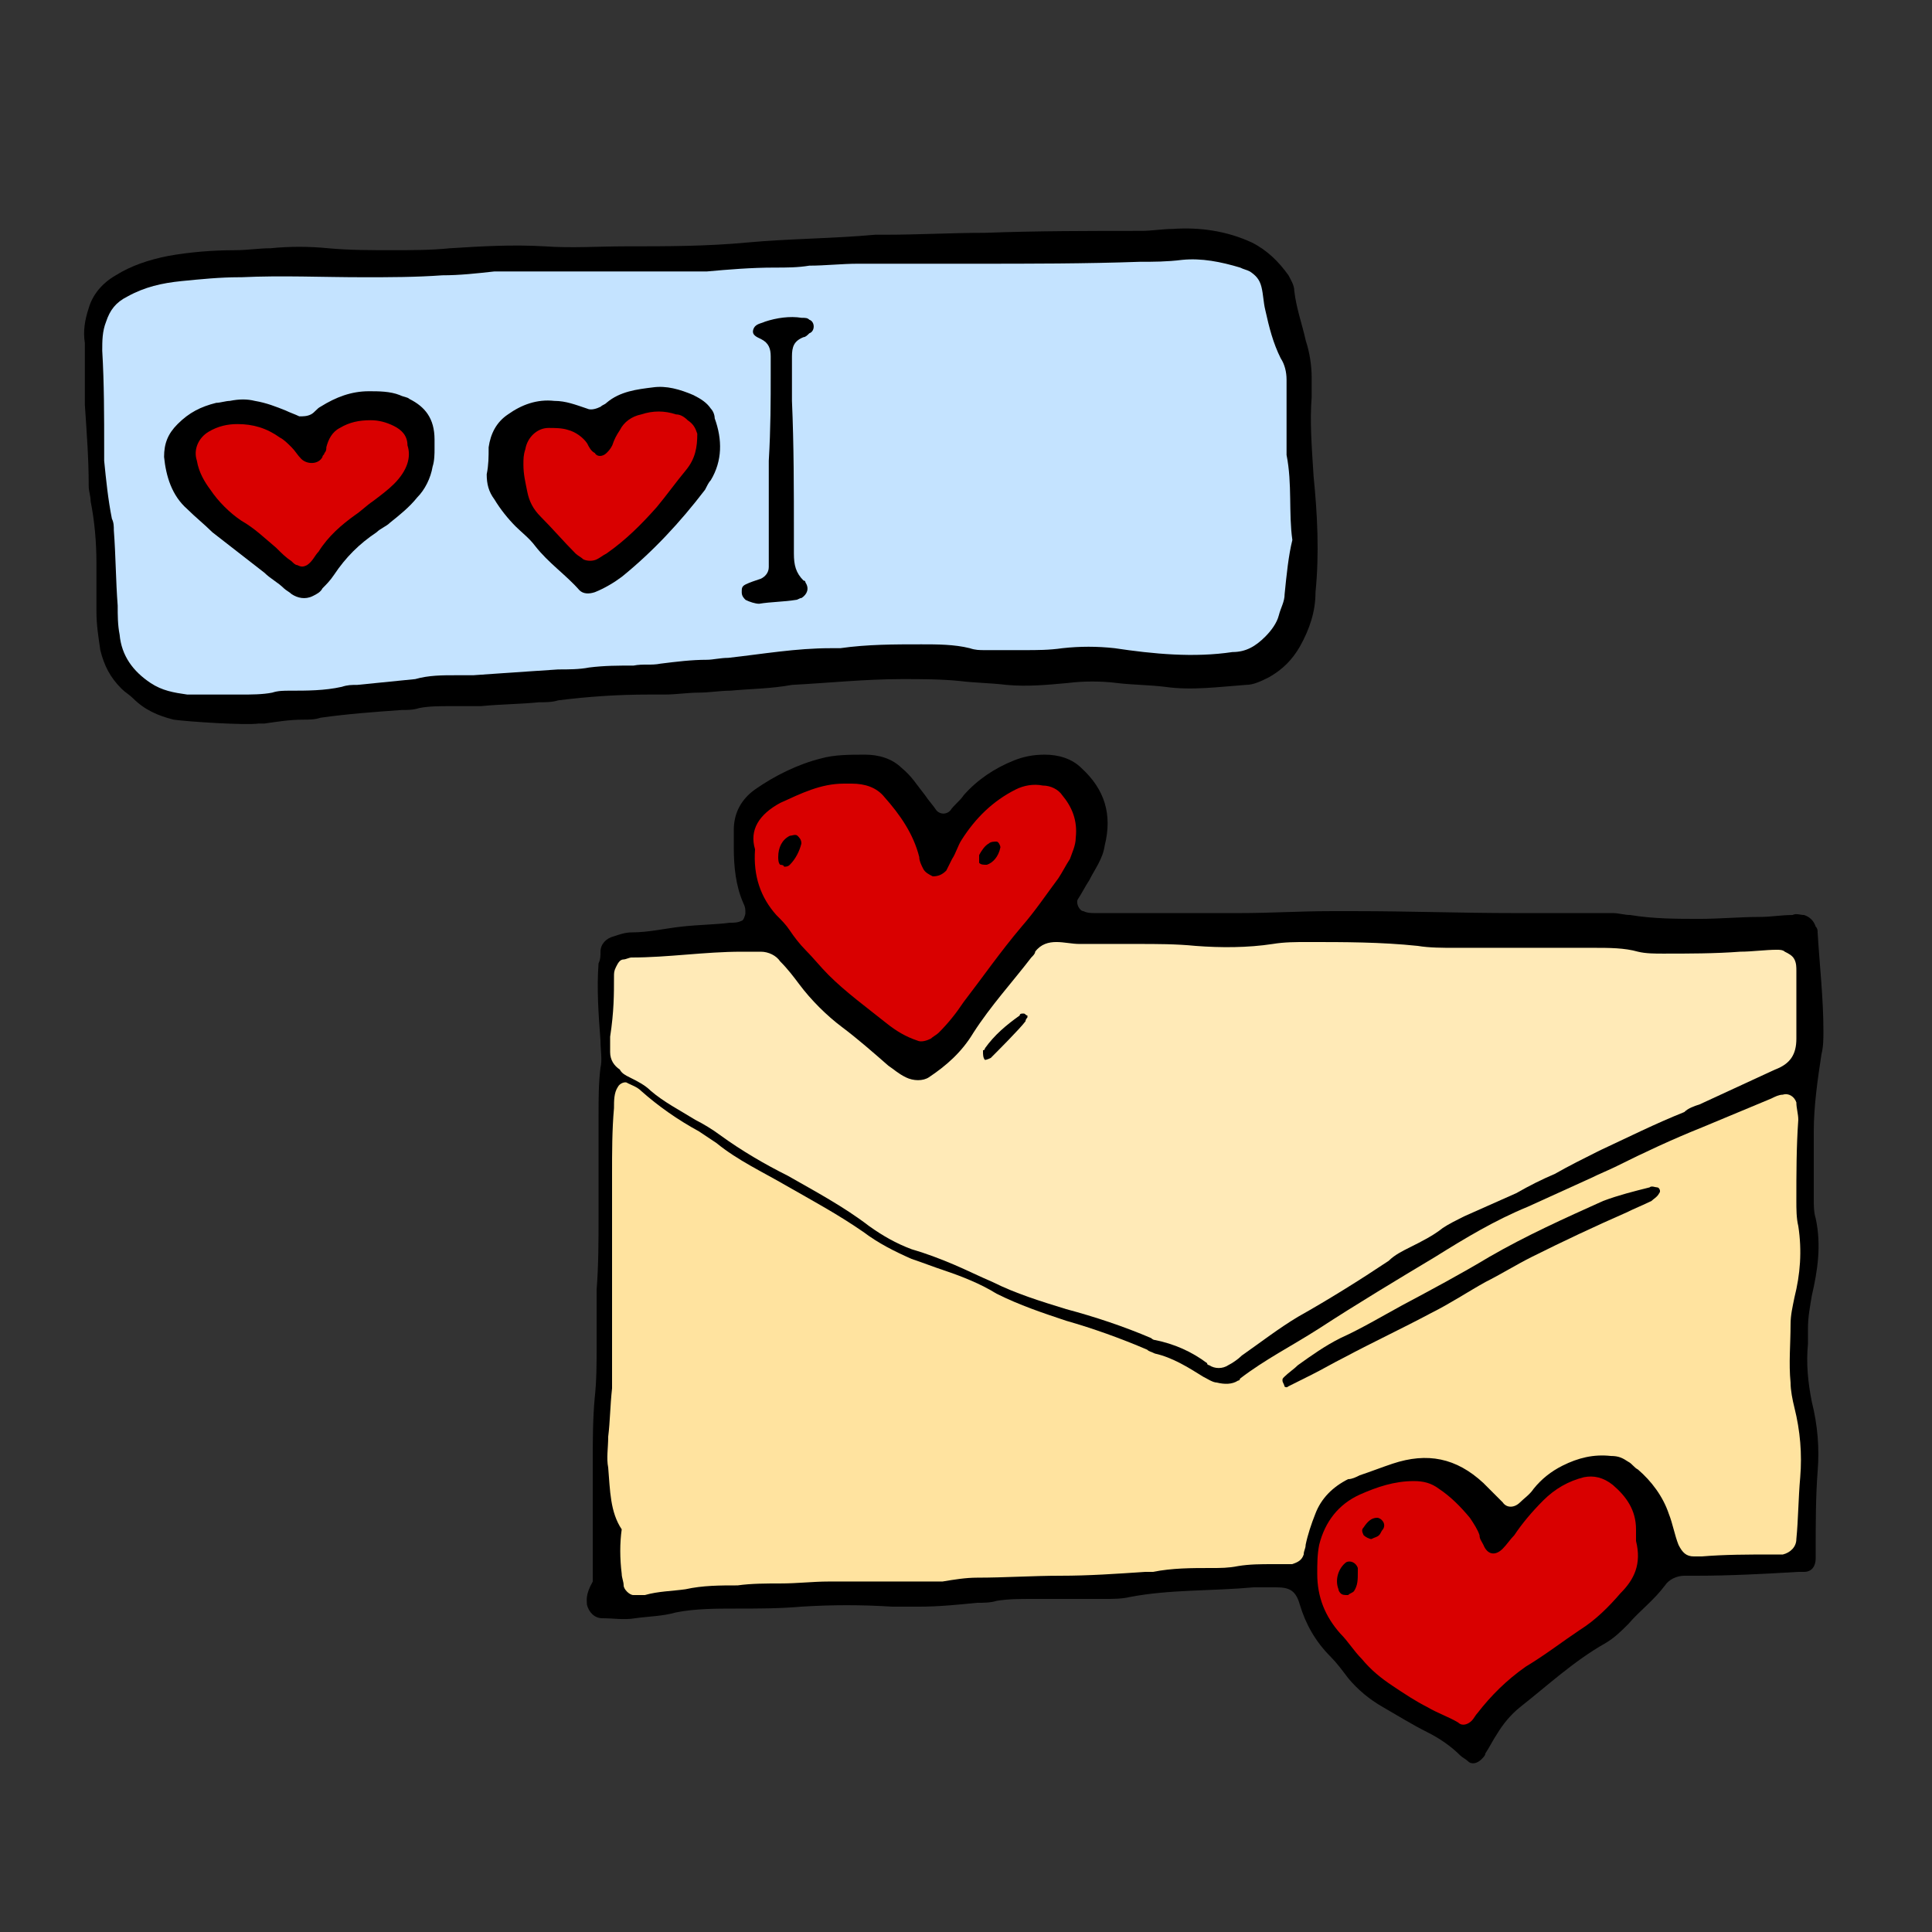
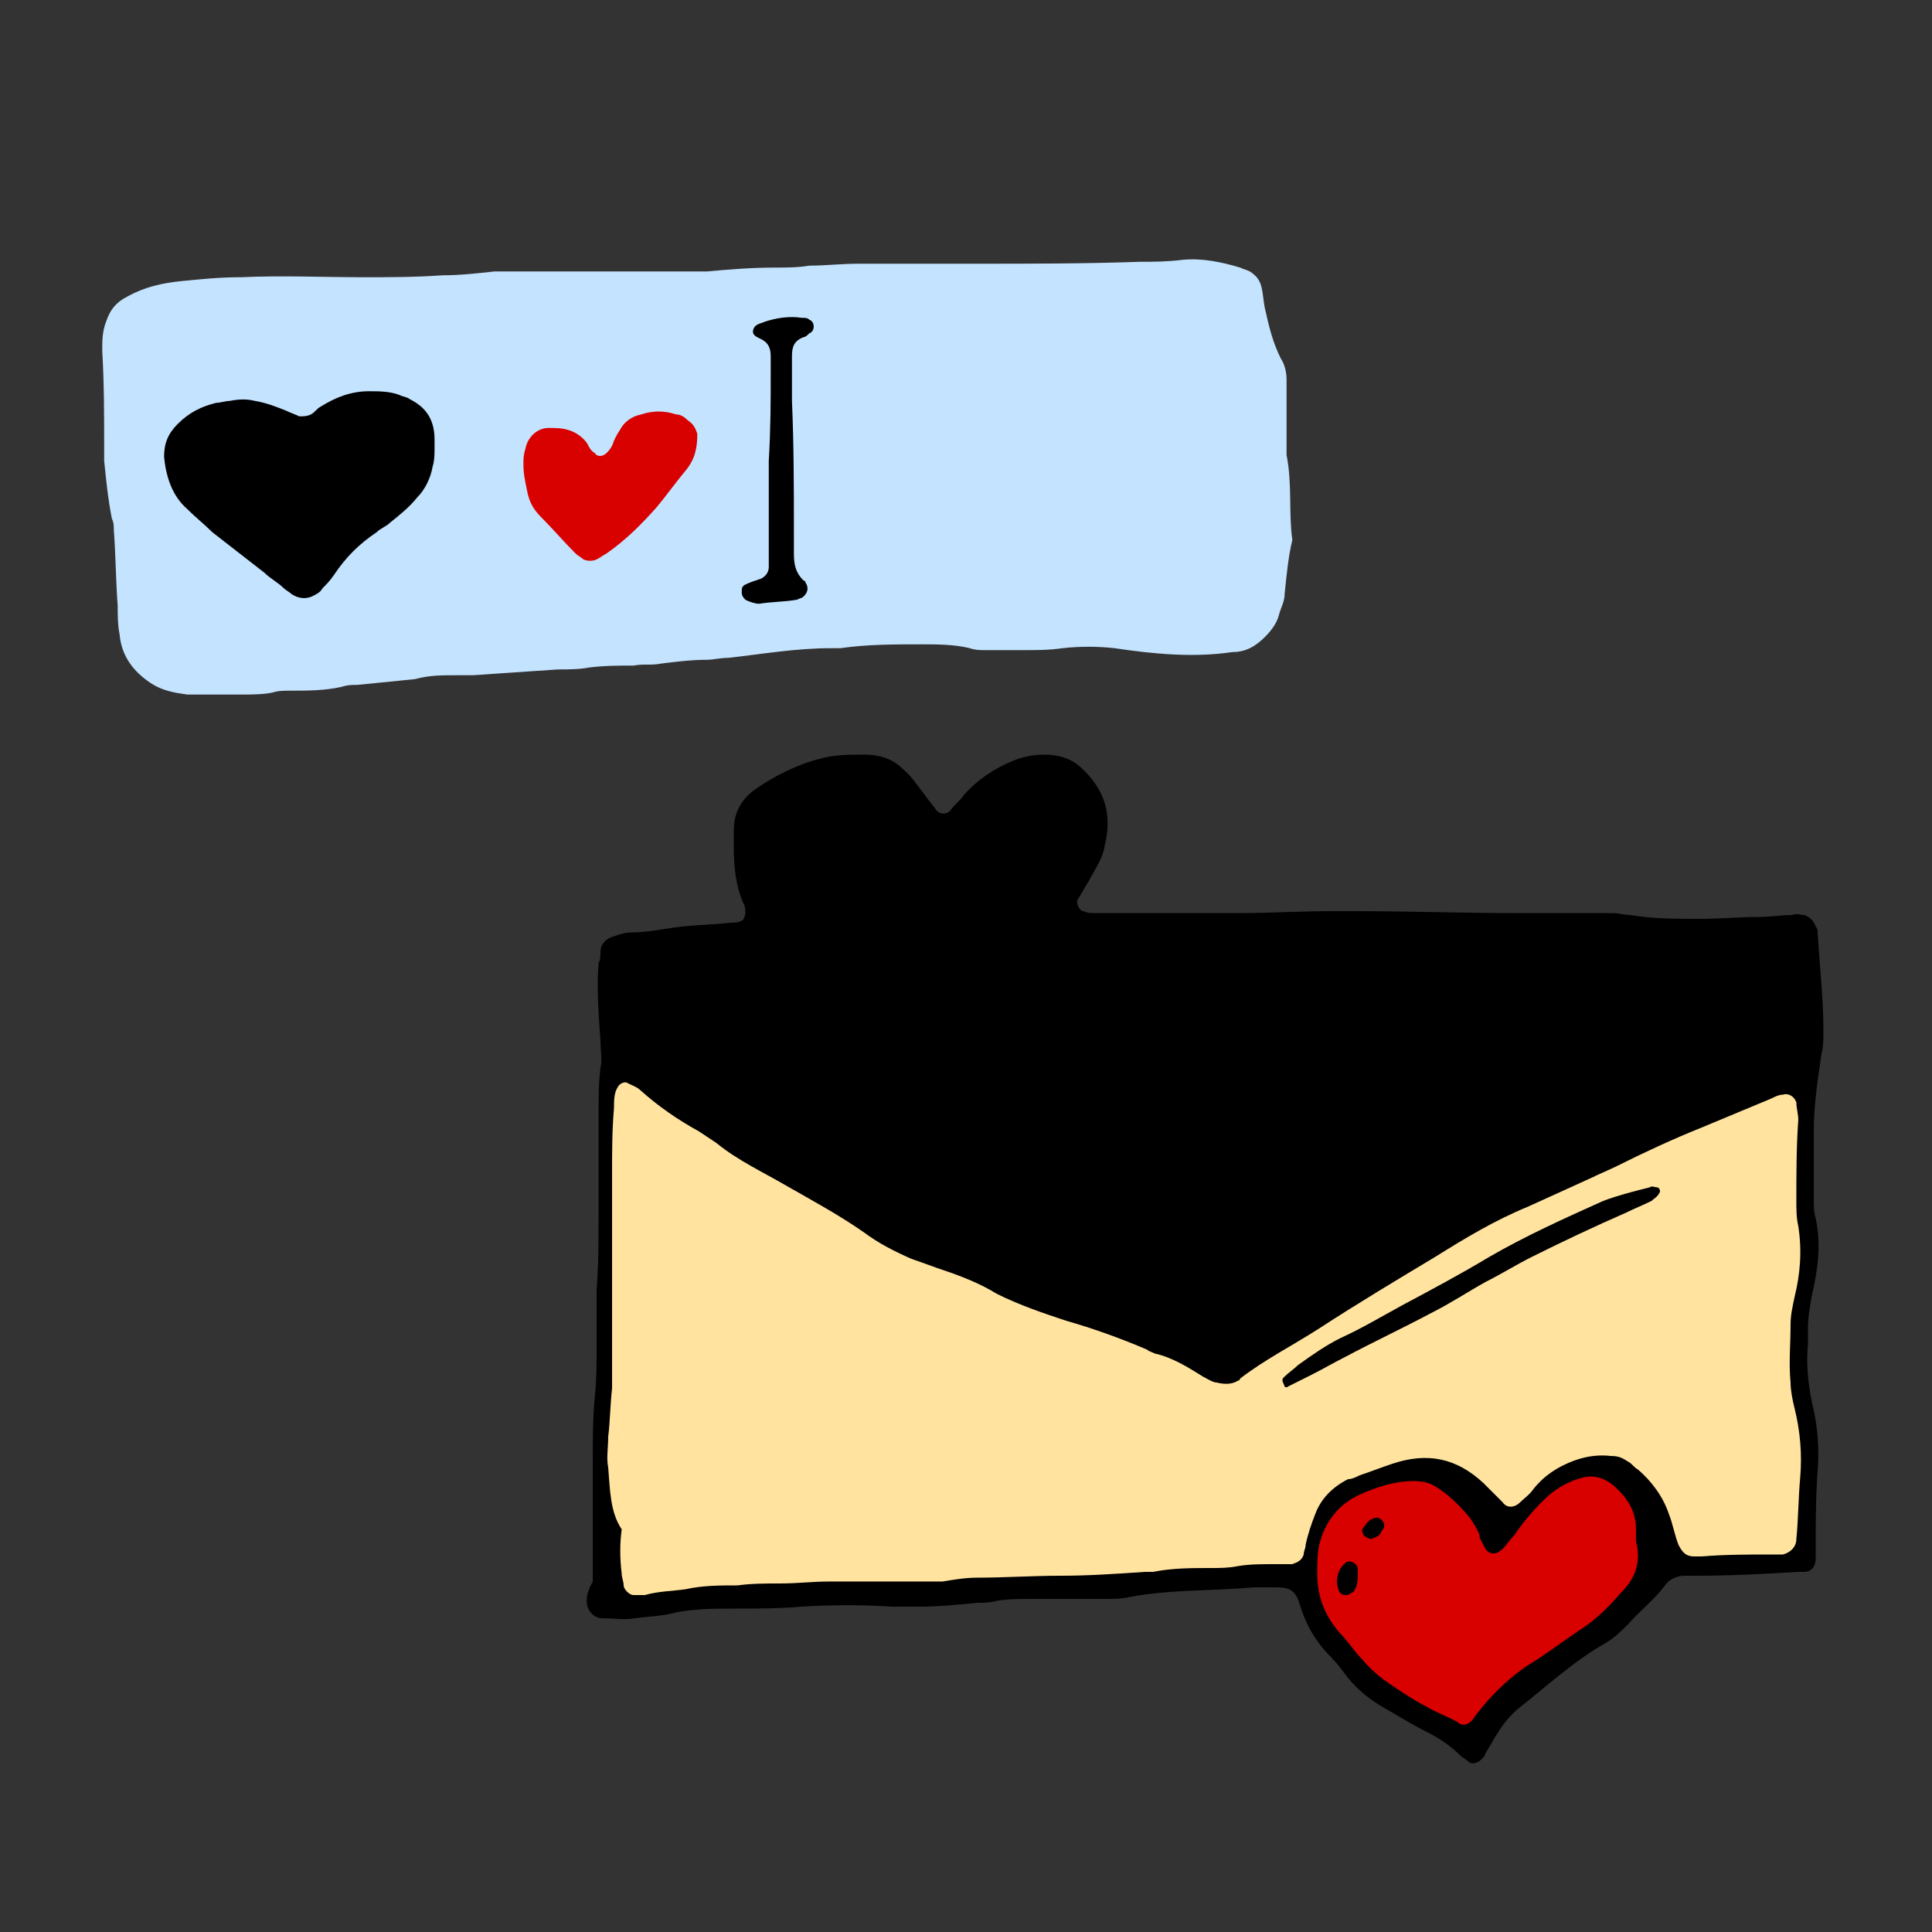
<svg xmlns="http://www.w3.org/2000/svg" width="100%" height="100%" viewBox="0 0 1200 1200" version="1.1" xml:space="preserve" style="fill-rule:evenodd;clip-rule:evenodd;stroke-linejoin:round;stroke-miterlimit:2;">
  <rect x="0" y="0" width="1200" height="1200" fill="#333333" stroke="none" />
  <g transform="matrix(1,0,0,1,-164.498,-275.397)">
    <g transform="matrix(1,0,0,1,164.498,275.397)">
-       <path d="M814.702,246.603L814.702,234.603C814.702,227.404 813.503,219.001 811.1,211.802C808.702,201.001 805.1,191.404 803.901,180.603C803.901,177.001 801.503,173.404 800.3,171.001C794.3,162.603 787.101,155.399 777.499,150.603C761.897,143.404 745.101,141.002 728.3,142.205C722.3,142.205 715.101,143.404 709.101,143.404C676.703,143.404 644.3,143.404 611.902,144.603C591.504,144.603 569.902,145.802 549.504,145.802L543.504,145.802C517.106,148.201 490.703,148.201 464.305,150.603C439.106,153.002 413.907,153.002 388.703,153.002C371.902,153.002 355.101,154.201 338.305,153.002C317.907,151.802 298.703,153.002 279.504,154.201C267.504,155.4 255.504,155.4 243.504,155.4C230.305,155.4 217.106,155.4 203.902,154.201C191.902,153.002 179.902,153.002 167.902,154.201C160.702,154.201 153.504,155.4 146.3,155.4C131.902,155.4 117.499,156.599 104.3,159.002C92.3,161.4 81.499,165.002 71.902,171.002C63.503,175.802 57.504,183.002 55.101,191.4C52.702,198.599 51.499,205.798 52.702,213.002L52.702,251.4C53.901,269.4 55.101,285.002 55.101,301.798C55.101,305.399 56.3,307.798 56.3,311.399C58.698,323.399 59.901,336.598 59.901,349.797L59.901,379.797C59.901,388.196 61.101,395.399 62.3,403.797C64.698,413.399 68.3,420.598 75.499,427.797C77.897,430.196 80.3,431.399 82.698,433.797C89.897,440.996 98.3,444.598 107.897,446.996C116.295,448.195 152.295,450.598 160.698,449.395L164.3,449.395C172.698,448.195 179.902,446.996 188.3,446.996C191.901,446.996 195.499,446.996 199.101,445.797C215.902,443.399 232.703,442.195 249.499,440.996C253.1,440.996 256.698,440.996 260.3,439.797C266.3,438.598 273.499,438.598 279.499,438.598L298.698,438.598C310.698,437.399 322.698,437.399 334.698,436.199C338.299,436.199 343.096,436.199 346.698,435C365.897,432.602 383.897,431.399 403.096,431.399L412.697,431.399C419.896,431.399 427.095,430.199 434.299,430.199C440.299,430.199 447.498,429 453.498,429C466.697,427.801 478.697,427.801 491.896,425.399C514.697,424.199 537.498,421.797 560.294,421.797C572.294,421.797 584.294,421.797 596.294,422.996C605.896,424.195 615.493,424.195 625.095,425.395C638.294,426.594 650.294,425.395 663.493,424.195C673.095,422.996 683.891,422.996 693.493,424.195C703.095,425.395 713.891,425.395 723.493,426.594C740.294,428.992 757.095,426.594 773.891,425.395C778.692,425.395 783.493,422.996 788.289,420.594C796.688,415.793 802.687,409.793 807.488,401.395C813.488,390.594 817.09,379.793 817.09,367.793C819.488,343.793 818.289,319.793 815.891,295.793C814.699,276.602 813.5,262.203 814.699,246.602L814.702,246.603Z" style="fill-rule:nonzero;" />
-     </g>
+       </g>
    <g transform="matrix(1,0,0,1,164.498,275.397)">
      <path d="M797.901,369.003C797.901,373.804 795.503,377.401 794.299,382.202C793.1,387.003 789.499,391.803 785.901,395.401C779.901,401.401 773.901,405.002 765.503,405.002C741.503,408.604 716.304,406.202 692.304,402.604C681.503,401.405 670.702,401.405 659.906,402.604C651.508,403.803 644.304,403.803 635.906,403.803L611.906,403.803C608.304,403.803 605.906,403.803 602.304,402.604C592.703,400.206 581.906,400.206 572.304,400.206C555.503,400.206 538.702,400.206 521.906,402.604L515.906,402.604C494.304,402.604 473.906,406.206 452.304,408.604C447.504,408.604 442.703,409.803 439.105,409.803C429.504,409.803 419.906,411.002 410.304,412.202C404.304,413.401 399.503,412.202 393.503,413.401C383.902,413.401 375.503,413.401 365.901,414.6C359.901,415.799 352.702,415.799 346.702,415.799C328.702,416.998 310.702,418.198 293.901,419.401L283.1,419.401C274.702,419.401 266.299,419.401 257.901,421.799C245.901,422.998 233.901,424.198 221.901,425.401C218.3,425.401 215.901,425.401 212.3,426.6C201.499,428.998 190.698,428.998 179.902,428.998C176.3,428.998 172.703,428.998 169.101,430.198C163.101,431.397 155.902,431.397 149.902,431.397L116.3,431.397C107.902,430.198 100.698,428.998 93.499,424.198C82.698,416.998 75.499,407.397 74.3,394.198C73.101,388.198 73.101,382.198 73.101,376.198C71.902,360.596 71.902,344.999 70.703,329.397C70.703,326.998 70.703,324.596 69.503,322.197C67.105,310.197 65.902,298.197 64.703,286.197L64.703,278.998C64.703,258.6 64.703,238.197 63.503,217.799C63.503,211.799 63.503,205.799 65.902,199.799C68.3,192.6 71.902,187.799 79.101,184.197C89.902,178.197 100.703,175.799 112.703,174.596C124.703,173.396 136.703,172.197 148.703,172.197L149.902,172.197C175.101,170.998 200.3,172.197 225.504,172.197C242.305,172.197 257.902,172.197 274.703,170.998C285.504,170.998 296.305,169.799 307.101,168.6L439.101,168.6C452.3,167.4 466.703,166.201 481.101,166.201C488.3,166.201 495.499,166.201 502.703,165.002C512.305,165.002 523.101,163.803 532.703,163.803L605.907,163.803C639.509,163.803 674.305,163.803 707.907,162.604C716.305,162.604 724.708,162.604 734.305,161.404C746.305,160.205 758.305,162.604 770.305,166.205C772.703,167.404 773.907,167.404 776.305,168.604C779.907,171.002 782.305,173.404 783.504,178.205C784.703,183.006 784.703,187.807 785.903,192.603C788.301,203.404 790.703,213.001 795.504,222.603C797.903,226.205 799.106,231.002 799.106,235.802L799.106,282.608C802.707,300.608 800.305,318.608 802.707,335.409C800.305,345.003 799.106,357.003 797.903,369.003L797.901,369.003Z" style="fill:rgb(196,227,255);fill-rule:nonzero;" />
    </g>
    <g transform="matrix(1,0,0,1,164.498,275.397)">
      <path d="M254.302,247.803C253.103,246.604 250.7,246.604 248.302,245.404C242.302,243.006 235.103,243.006 229.103,243.006C218.302,243.006 208.705,246.608 199.103,252.608C196.705,253.807 195.501,256.209 193.103,257.408C190.705,258.608 188.302,258.608 185.904,258.608C183.505,257.408 179.904,256.209 177.505,255.006C171.505,252.608 165.505,250.205 158.306,249.006C153.506,247.807 148.705,247.807 142.704,249.006C140.306,249.006 136.704,250.205 134.306,250.205C124.704,252.604 117.505,256.205 110.306,263.404C104.306,269.404 101.908,275.404 101.908,283.802C103.107,295.802 106.708,307.802 116.306,316.2C121.106,321.001 127.107,325.802 131.908,330.598C142.709,338.997 153.51,347.399 164.306,355.797C167.907,359.399 172.704,361.797 176.306,365.399C177.505,366.598 179.907,367.797 181.106,369C184.708,371.399 189.505,372.602 194.305,370.2C196.704,369 199.106,367.801 200.305,365.399C202.704,363 205.106,360.598 207.505,357C214.704,346.199 223.107,337.801 233.903,330.602C236.301,328.204 239.903,327.001 242.301,324.602C248.301,319.802 254.301,315.001 259.102,309C263.903,304.2 267.5,297 268.704,289.801C269.903,286.2 269.903,281.403 269.903,279L269.903,273C269.899,259.801 263.899,252.602 254.301,247.801L254.302,247.803Z" style="fill-rule:nonzero;" />
    </g>
    <g transform="matrix(1,0,0,1,164.498,275.397)">
-       <path d="M244.7,300.604C241.099,304.205 236.302,307.803 231.501,311.405C227.9,313.803 224.302,317.405 220.7,319.803C212.302,325.803 203.899,333.002 197.899,342.604C195.501,345.003 194.298,348.604 190.7,351.003C188.302,352.202 187.099,352.202 184.7,351.003C183.501,351.003 182.302,349.803 181.099,348.604C177.497,346.206 175.099,343.803 171.497,340.206C164.298,334.206 158.298,328.206 149.895,323.405C142.696,318.604 135.497,311.405 130.696,304.206C127.094,299.405 123.497,293.405 122.298,286.206C119.899,279.007 123.497,271.808 129.497,268.206C135.497,264.604 141.497,263.405 147.497,263.405C157.098,263.405 165.497,265.803 173.895,271.803C176.293,273.003 178.696,275.405 181.094,277.803C183.492,280.202 184.696,282.604 187.094,285.003C190.696,288.604 197.895,288.604 200.293,283.803C200.293,282.604 201.492,282.604 201.492,281.405C202.691,280.206 202.691,279.007 202.691,277.803C203.891,273.003 206.293,268.202 211.09,265.803C217.09,262.202 223.09,261.003 230.289,261.003C235.09,261.003 239.89,262.202 244.687,264.604C249.488,267.003 253.085,270.604 253.085,276.604C255.499,283.803 253.101,292.206 244.698,300.604L244.7,300.604Z" style="fill:rgb(217,0,0);fill-rule:nonzero;" />
-     </g>
+       </g>
    <g transform="matrix(1,0,0,1,164.498,275.397)">
-       <path d="M441.502,253.803C439.104,250.201 435.502,247.803 430.701,245.404C422.303,241.803 413.9,239.404 405.502,240.604C395.9,241.803 385.104,243.002 376.701,250.205C375.502,251.404 374.303,251.404 373.099,252.604C370.701,253.803 367.099,255.002 364.701,253.803C357.502,251.404 351.502,249.002 344.303,249.002C333.502,247.803 323.905,251.4 315.502,257.4C308.303,262.201 304.701,269.4 303.502,277.798C303.502,283.798 303.502,288.599 302.303,294.599C302.303,300.599 303.502,305.4 307.104,310.201C310.705,316.201 315.502,322.201 320.303,327.002C323.904,330.604 328.701,334.202 332.303,339.002C340.701,349.803 351.502,357.002 359.905,366.604C362.303,369.003 365.905,369.003 369.506,367.804C375.506,365.405 381.506,361.804 386.307,358.202C405.506,342.6 422.307,324.6 437.909,304.202C439.108,301.804 440.308,299.401 441.511,298.202C448.71,286.202 448.71,273.003 443.909,259.804C443.901,257.406 442.702,255.003 441.503,253.804L441.502,253.803Z" style="fill-rule:nonzero;" />
-     </g>
+       </g>
    <g transform="matrix(1,0,0,1,164.498,275.397)">
      <path d="M425.9,292.205C419.9,299.404 413.9,307.807 407.9,315.006C398.298,325.807 388.701,335.404 376.701,343.807C374.303,345.006 373.099,346.205 370.701,347.408C368.303,348.608 364.701,348.608 362.303,347.408C361.103,346.209 358.701,345.01 357.502,343.807C350.303,336.608 343.104,328.205 335.9,321.006C331.099,316.205 328.701,311.404 327.501,305.404C326.302,299.403 325.103,294.603 325.103,288.603C325.103,285.001 325.103,282.603 326.302,279.001C327.501,271.802 333.501,265.802 340.7,265.802C344.302,265.802 349.099,265.802 352.7,267.001C357.501,268.201 362.302,271.802 364.7,275.4C365.899,277.798 367.099,280.201 369.501,281.4C370.7,283.798 374.302,283.798 376.7,281.4C377.899,280.201 379.099,279.001 380.302,276.599C381.501,272.997 382.7,270.599 385.103,266.997C387.501,262.197 392.302,258.599 398.302,257.396C405.501,254.997 412.7,254.997 419.904,257.396C422.302,257.396 424.704,258.595 427.103,260.997C430.704,263.396 431.904,265.798 433.103,269.396C433.103,277.802 431.9,285.001 425.9,292.205L425.9,292.205Z" style="fill:rgb(217,0,0);fill-rule:nonzero;" />
    </g>
    <g transform="matrix(1,0,0,1,0,-30)">
      <path d="M667.2,504C666.001,502.801 664.802,502.801 662.399,502.801C655.2,501.602 646.797,502.801 639.598,505.199C637.2,506.398 633.598,506.398 632.399,510C631.2,513.602 634.797,514.801 637.2,516C642.001,518.398 643.2,522 643.2,526.801L643.2,537.602C643.2,554.403 643.2,571.204 642.001,591.602L642.001,657.602C642.001,661.204 639.602,663.602 637.2,664.801C633.598,666 630.001,667.2 627.598,668.403C625.2,669.602 625.2,670.801 625.2,673.204C625.2,675.602 626.399,676.805 627.598,678.004C629.997,679.204 633.598,680.403 635.997,680.403C643.196,679.204 651.599,679.204 658.798,678.004C659.997,678.004 661.196,676.805 662.399,676.805C666.001,674.407 667.2,670.805 664.798,667.204C664.798,667.204 664.798,666.004 663.598,666.004C658.798,661.204 657.598,656.403 657.598,649.203L657.598,637.203C657.598,609.601 657.598,582.004 656.399,554.402L656.399,526.8C656.399,520.8 657.598,517.199 663.598,514.8C664.798,514.8 665.997,513.601 667.2,512.402C670.802,511.199 670.802,505.199 667.2,504L667.2,504Z" style="fill-rule:nonzero;" />
    </g>
  </g>
  <g transform="matrix(1,0,0,1,142.563,215.522)">
    <g transform="matrix(1,0,0,1,-142.563,-215.522)">
      <path d="M364.563,996.722C365.762,1001.52 369.364,1005.12 374.165,1005.12C381.364,1005.12 387.364,1006.32 394.563,1005.12C402.961,1003.92 411.364,1003.92 419.762,1001.52C431.762,999.12 444.961,999.12 456.961,999.12C470.16,999.12 484.563,999.12 497.762,997.921C516.961,996.722 534.961,996.722 554.16,997.921L570.961,997.921C582.961,997.921 594.961,996.722 606.961,995.523C610.562,995.523 615.359,995.523 618.961,994.324C626.16,993.124 633.359,993.124 640.563,993.124L686.165,993.124C690.966,993.124 696.966,993.124 701.767,991.925C726.966,987.124 752.165,988.324 778.568,985.925L792.966,985.925C801.364,985.925 804.966,988.324 807.364,996.726C810.965,1008.73 816.965,1019.53 826.563,1029.12C830.164,1032.73 833.762,1037.52 837.364,1042.32C843.364,1049.52 850.563,1055.52 858.966,1060.32C867.364,1065.12 876.966,1071.12 886.568,1075.92C893.767,1079.53 900.966,1084.32 906.966,1090.32C908.165,1091.52 910.567,1092.72 911.767,1093.92C914.165,1096.32 917.767,1095.12 920.165,1092.73C921.364,1091.53 922.563,1090.33 922.563,1089.12C924.962,1085.52 927.364,1080.73 929.763,1077.12C933.364,1071.12 938.161,1065.12 944.161,1060.32C960.962,1047.12 977.763,1031.52 996.962,1020.72C1002.96,1017.12 1006.56,1013.52 1011.36,1008.72C1018.56,1000.32 1026.96,994.323 1034.16,984.721C1036.56,981.119 1041.36,978.721 1046.16,978.721L1053.36,978.721C1074.96,978.721 1096.56,977.522 1116.96,976.323L1120.56,976.323C1125.36,976.323 1127.76,972.721 1127.76,967.924L1127.76,961.924C1127.76,946.322 1127.76,929.526 1128.96,913.924C1130.16,899.526 1128.96,885.123 1125.36,870.725C1122.96,858.725 1121.76,846.725 1122.96,834.725L1122.96,825.124C1122.96,817.924 1124.16,811.925 1125.36,804.726C1128.96,789.124 1131.36,773.527 1127.76,756.726C1126.56,753.124 1126.56,748.327 1126.56,744.726L1126.56,702.726C1126.56,687.124 1128.96,670.328 1131.36,654.726C1132.56,649.925 1132.56,645.124 1132.56,640.328C1132.56,619.93 1130.16,599.527 1128.96,579.129C1128.96,577.929 1128.96,576.73 1127.76,575.527C1126.56,571.925 1124.16,569.527 1120.56,568.328C1118.16,568.328 1115.76,567.129 1113.36,568.328C1106.16,568.328 1100.16,569.527 1092.96,569.527C1080.96,569.527 1067.76,570.726 1055.76,570.726C1041.37,570.726 1026.96,570.726 1012.56,568.328C1008.96,568.328 1005.37,567.129 1001.76,567.129L940.564,567.129C908.166,567.129 874.564,565.929 842.166,565.929L826.564,565.929C807.365,565.929 789.365,567.129 770.166,567.129L680.166,567.129C677.768,567.129 675.365,567.129 672.967,565.929C670.569,565.929 668.166,561.129 669.365,558.73C671.764,555.129 674.166,550.332 676.565,546.73C680.166,539.531 684.963,533.531 686.166,525.128C690.967,505.929 686.166,490.327 671.768,477.128C665.768,471.128 657.37,468.73 648.967,468.73C641.768,468.73 635.768,469.929 629.768,472.331C617.768,477.132 606.967,484.331 598.569,493.933C596.171,497.535 592.569,499.933 590.171,503.535C587.772,505.933 584.171,505.933 581.772,503.535C579.374,499.933 576.972,497.535 574.573,493.933C569.772,487.933 566.175,481.933 560.175,477.132C554.175,471.132 545.777,468.734 537.374,468.734C527.773,468.734 518.175,468.734 509.772,471.132C495.374,474.734 480.971,481.933 468.971,490.331C460.573,496.331 455.772,504.729 455.772,515.53L455.772,526.331C455.772,538.331 456.971,550.331 461.772,561.132C462.971,563.531 462.971,564.734 462.971,567.132C462.971,568.332 461.772,571.933 460.573,571.933C458.175,573.132 455.772,573.132 453.374,573.132C443.772,574.332 434.175,574.332 423.374,575.531C412.573,576.73 402.976,579.132 392.175,579.132C388.573,579.132 384.976,580.332 381.374,581.531C376.573,582.73 372.975,586.332 372.975,591.132C372.975,593.531 372.975,595.933 371.776,598.332C370.577,613.934 371.776,630.73 372.975,646.332C372.975,652.332 374.175,658.332 372.975,663.133C371.776,672.734 371.776,682.332 371.776,693.133L371.776,754.332C371.776,769.934 371.776,785.531 370.577,801.133L370.577,835.934C370.577,846.735 370.577,857.536 369.378,868.332C368.179,881.531 368.179,894.73 368.179,906.73L368.179,982.327C363.366,990.721 364.565,994.323 364.565,996.722L364.563,996.722Z" style="fill-rule:nonzero;" />
    </g>
    <g transform="matrix(1,0,0,1,-142.563,-215.522)">
      <path d="M1006.56,989.523C999.364,997.921 990.961,1006.32 981.364,1012.32C970.563,1019.52 959.762,1027.93 947.762,1035.12C935.762,1043.52 926.16,1053.12 917.762,1063.93C916.563,1065.12 915.364,1067.53 914.161,1068.73C911.762,1071.12 908.161,1072.33 905.762,1069.93C899.762,1066.32 892.563,1063.93 886.563,1060.32C879.364,1056.72 872.165,1051.93 864.961,1047.12C857.762,1042.32 851.762,1037.52 845.762,1030.32C840.961,1025.52 837.364,1019.52 832.563,1014.72C822.962,1003.92 818.165,991.921 818.165,977.523C818.165,971.523 818.165,965.523 819.364,959.523C822.966,945.125 831.364,934.324 844.563,928.324C855.364,923.523 866.165,919.926 878.165,919.926C884.165,919.926 888.966,921.125 893.767,924.727C900.967,929.527 906.966,935.528 912.966,942.727C915.365,946.328 917.767,949.926 918.966,953.528C918.966,955.926 920.166,957.129 921.365,959.528C923.763,965.528 928.564,966.727 933.365,961.926C935.763,959.528 938.166,955.926 940.564,953.528C945.365,946.328 951.365,939.13 958.564,931.926C965.763,924.726 974.166,919.926 983.763,917.528C989.763,916.328 995.763,917.528 1001.76,922.328C1010.16,929.528 1016.16,937.93 1016.16,949.93L1016.16,957.13C1019.76,971.525 1014.96,981.126 1006.56,989.525L1006.56,989.523Z" style="fill:rgb(217,0,0);fill-rule:nonzero;" />
    </g>
    <g transform="matrix(1,0,0,1,-142.563,-215.522)">
-       <path d="M484.563,498.723C497.762,492.723 509.762,486.723 524.165,486.723L528.966,486.723C537.364,486.723 544.568,489.121 549.364,495.121C558.966,505.922 567.364,517.922 570.966,532.32C570.966,534.719 572.165,537.121 573.364,539.519C574.564,541.918 576.966,543.121 579.364,544.32C582.966,544.32 585.364,543.121 587.763,540.719C588.962,538.32 590.161,535.918 591.364,533.519C593.763,529.918 594.966,525.121 597.364,521.519C605.763,508.32 616.563,497.519 630.966,490.32C635.767,487.922 641.767,486.719 647.767,487.922C652.568,487.922 657.369,490.32 659.767,493.922C665.767,501.121 669.369,509.524 668.166,520.32C668.166,525.121 665.767,529.922 664.564,533.519C662.166,537.121 659.763,541.917 657.365,545.519C650.166,555.121 642.967,565.917 634.564,575.519C621.365,591.121 610.564,606.718 598.564,622.32C593.763,629.519 588.962,635.519 582.962,641.519C581.763,642.718 579.36,643.917 578.161,645.121C575.763,646.32 572.161,647.519 569.763,646.32C562.564,643.921 556.564,640.32 550.564,635.519C538.564,625.917 525.365,616.32 514.564,605.519C509.763,600.718 504.962,594.718 500.166,589.917C496.564,586.315 492.967,581.518 490.564,577.917C488.166,574.315 485.763,571.917 482.166,568.315C472.564,557.514 467.768,544.315 468.967,527.514C465.365,515.522 471.365,505.92 484.565,498.721L484.563,498.723Z" style="fill:rgb(217,0,0);fill-rule:nonzero;" />
-     </g>
+       </g>
    <g transform="matrix(1,0,0,1,-142.563,-215.522)">
-       <path d="M381.363,606.723C381.363,604.324 381.363,603.121 382.562,600.723C383.762,598.324 384.961,595.922 387.363,595.922C388.562,595.922 390.965,594.723 392.164,594.723C414.965,594.723 437.766,591.121 460.562,591.121L472.562,591.121C477.363,591.121 482.164,593.52 484.562,597.121C489.363,601.922 492.96,606.723 496.562,611.519C503.761,621.121 513.363,630.718 522.96,637.917C532.562,645.116 542.159,653.519 551.761,661.917C555.363,664.316 557.761,666.718 562.562,669.116C567.363,671.515 573.363,671.515 576.96,669.116C587.761,661.917 597.358,653.514 604.562,641.514C615.363,624.713 628.562,610.315 640.562,594.713C641.761,593.514 642.96,592.315 642.96,591.112C646.562,586.311 651.359,585.112 656.159,585.112C660.96,585.112 665.761,586.311 670.557,586.311L706.557,586.311C718.557,586.311 730.557,586.311 742.557,587.51C758.159,588.709 774.955,588.709 790.557,586.311C797.757,585.112 804.955,585.112 812.159,585.112C834.96,585.112 857.761,585.112 880.557,587.51C887.757,588.709 896.159,588.709 903.358,588.709L989.756,588.709C999.358,588.709 1008.96,588.709 1017.36,591.108C1022.16,592.307 1028.16,592.307 1032.96,592.307C1048.56,592.307 1065.36,592.307 1080.96,591.108C1088.16,591.108 1096.56,589.909 1103.76,589.909C1104.96,589.909 1107.36,589.909 1108.56,591.108C1110.96,592.307 1113.36,593.506 1114.56,595.909C1115.76,598.307 1115.76,600.709 1115.76,603.108L1115.76,645.108C1115.76,654.709 1112.16,660.71 1102.56,664.307C1086.96,671.506 1071.36,678.705 1055.76,685.909C1052.16,687.108 1048.56,688.307 1046.16,690.71C1028.16,697.909 1011.36,706.312 993.359,714.71C983.757,719.51 974.16,724.311 965.757,729.108C957.358,732.709 950.155,736.307 941.757,741.108C930.956,745.908 920.155,750.709 909.359,755.506C904.558,757.904 899.757,760.306 896.16,762.705C890.16,767.506 882.961,771.103 875.762,774.705C870.961,777.103 866.16,779.506 862.563,783.103C844.563,795.103 825.364,807.103 806.165,817.904C794.165,825.103 783.364,833.506 771.364,841.904C768.965,844.303 765.364,846.705 762.965,847.904C759.364,850.303 754.567,850.303 750.965,847.904C750.965,847.904 749.766,847.904 749.766,846.705C740.165,839.506 729.368,834.705 717.368,832.307C716.169,832.307 714.97,831.108 714.97,831.108C698.169,823.909 680.169,817.909 662.169,813.108C646.567,808.307 630.97,803.506 616.567,796.307C608.168,792.705 600.965,789.108 592.567,785.506C584.168,781.904 574.567,778.307 566.169,775.904C556.567,772.303 548.169,767.506 539.771,761.506C524.169,749.506 506.169,739.904 489.373,730.307C474.975,723.108 460.572,714.705 447.373,705.108C442.572,701.507 436.572,697.909 431.771,695.507C422.169,689.507 412.572,684.706 404.169,677.507C400.567,673.905 395.77,671.507 390.97,669.108C388.571,667.909 386.169,666.71 384.97,664.307C381.368,661.909 378.97,658.307 378.97,653.506L378.97,643.905C381.364,628.323 381.364,617.522 381.364,606.721L381.363,606.723Z" style="fill:rgb(255,234,183);fill-rule:nonzero;" />
-     </g>
+       </g>
    <g transform="matrix(1,0,0,1,-142.563,-215.522)">
      <path d="M377.762,911.523C376.562,905.523 377.762,899.523 377.762,892.324C378.961,882.722 378.961,873.125 380.16,862.324L380.16,729.125C380.16,715.926 380.16,701.523 381.359,688.324C381.359,683.523 381.359,678.722 383.758,675.125C384.957,672.726 388.558,671.523 389.758,672.726C392.156,673.926 395.758,675.125 398.156,677.527C408.957,687.129 420.957,695.527 434.156,702.726C437.758,705.125 441.355,707.527 444.957,709.925C458.156,720.726 473.758,727.925 488.156,736.323C504.957,745.925 520.554,754.323 536.156,765.124C545.758,772.324 555.355,777.124 566.156,781.925C573.355,784.324 579.355,786.726 586.554,789.125C597.355,792.726 609.355,797.523 618.952,803.523C633.35,810.722 647.753,815.523 662.151,820.324C678.952,825.124 695.753,831.125 712.549,838.324C713.748,839.523 714.947,839.523 717.35,840.722C728.151,843.12 737.748,849.12 747.35,855.12C749.748,856.319 753.35,858.722 755.748,858.722C760.549,859.921 765.35,859.921 768.947,857.522C768.947,857.522 770.146,857.522 770.146,856.323C785.748,844.323 802.544,835.925 819.345,825.124C843.345,809.522 867.345,795.124 891.345,780.726C910.544,768.726 928.544,757.925 948.947,749.527C962.146,743.527 975.345,737.527 988.549,731.527C993.35,729.129 999.35,726.726 1004.15,724.328C1020.95,715.93 1038.95,707.527 1056.95,700.328C1071.35,694.328 1085.75,688.328 1100.15,682.328C1102.55,681.129 1104.95,679.93 1107.35,679.93C1110.95,678.73 1114.55,681.129 1115.75,684.73C1115.75,688.332 1116.95,691.93 1116.95,695.531C1115.75,712.332 1115.75,729.133 1115.75,745.929C1115.75,750.73 1115.75,756.73 1116.95,761.531C1119.35,777.133 1118.15,791.531 1114.55,805.929C1113.35,811.929 1112.15,816.73 1112.15,822.73C1112.15,834.73 1110.95,846.73 1112.15,858.73C1112.15,863.531 1113.35,869.531 1114.55,874.332C1118.15,888.73 1119.35,903.133 1118.15,917.531C1116.95,930.73 1116.95,943.929 1115.75,955.929C1115.75,960.73 1112.15,964.328 1107.36,965.531L1100.15,965.531C1085.75,965.531 1071.35,965.531 1056.95,966.73L1052.15,966.73C1047.35,966.73 1044.95,964.332 1042.55,959.531C1040.15,953.531 1038.95,946.332 1036.55,940.332C1032.95,929.531 1025.75,919.934 1017.35,912.73C1014.95,911.531 1013.75,909.128 1011.35,907.929C1007.75,905.531 1005.35,904.328 1000.55,904.328C989.749,903.128 980.152,905.527 970.55,910.328C963.351,913.929 957.351,918.726 952.55,924.726C950.152,928.327 946.55,930.726 944.152,933.124C940.55,936.726 935.753,936.726 933.351,933.124L921.351,921.124C904.55,905.522 886.55,901.925 864.953,909.124C857.753,911.522 851.754,913.925 844.555,916.323C842.156,917.522 839.754,918.722 837.355,918.722C827.754,923.522 820.554,930.722 816.957,940.324C814.559,946.324 812.157,953.523 810.957,959.523C810.957,961.921 809.758,963.124 809.758,965.523C808.559,969.124 806.157,970.323 802.559,971.523L790.559,971.523C783.36,971.523 776.161,971.523 768.957,972.722C762.957,973.921 758.156,973.921 752.156,973.921C740.156,973.921 728.156,973.921 716.156,976.319L711.355,976.319C693.355,977.519 676.554,978.718 658.554,978.718C641.753,978.718 623.753,979.917 606.952,979.917C599.753,979.917 592.554,981.116 585.35,982.315L514.549,982.315C504.948,982.315 495.35,983.515 484.549,983.515C476.151,983.515 466.549,983.515 458.151,984.714C447.35,984.714 436.549,984.714 425.753,987.112C417.355,988.311 408.952,988.311 400.554,990.714L393.355,990.714C390.957,990.714 387.355,987.112 387.355,984.714C387.355,982.315 386.156,979.913 386.156,977.515C384.957,967.913 384.957,958.316 386.156,949.913C378.96,939.124 378.96,925.921 377.761,911.522L377.762,911.523Z" style="fill:rgb(255,227,159);fill-rule:nonzero;" />
    </g>
    <g transform="matrix(1,0,0,1,0,-30)">
      <path d="M657.6,675.6C662.401,673.202 667.202,670.799 671.998,668.401C679.197,664.799 685.197,661.202 692.396,657.6C710.396,647.998 728.396,639.6 746.396,629.998C758.396,623.998 769.197,616.799 779.998,610.799C789.6,605.998 799.197,599.998 808.799,595.197C827.998,585.595 848.401,575.998 867.6,567.595C872.401,565.196 878.401,562.794 883.202,560.396C884.401,559.196 886.804,557.997 888.003,555.595C889.202,554.396 888.003,551.993 886.804,551.993C885.604,551.993 883.202,550.794 882.003,551.993C872.401,554.392 862.804,556.794 853.202,560.392C829.202,571.193 805.202,581.994 782.401,595.193C764.401,605.994 746.401,615.591 728.401,625.193C715.202,632.392 703.202,639.591 690.003,645.591C680.401,650.391 672.003,656.392 663.605,662.392C661.206,664.79 657.605,667.192 655.206,669.591C654.007,670.79 654.007,670.79 654.007,671.989C654.007,673.188 655.206,674.388 655.206,675.591C655.199,675.599 656.398,676.798 657.601,675.599L657.6,675.6Z" style="fill-rule:nonzero;" />
    </g>
    <g transform="matrix(1,0,0,1,0,-30)">
      <path d="M472.8,471.6C476.402,467.998 490.8,453.6 494.402,448.799C494.402,447.6 495.601,446.401 495.601,446.401L495.601,445.201C494.402,445.201 494.402,444.002 493.203,444.002C492.004,444.002 490.804,444.002 490.804,445.201C482.406,451.201 475.202,457.201 469.202,465.599C469.202,465.599 469.202,466.799 468.003,466.799L468.003,467.998C468.003,469.197 468.003,471.599 469.202,472.799C470.398,472.799 472.8,471.599 472.8,471.599L472.8,471.6Z" style="fill-rule:nonzero;" />
    </g>
    <g transform="matrix(1,0,0,1,0,-30)">
      <path d="M344.4,352.8C345.599,352.8 346.798,352.8 348.002,351.601C351.603,347.999 354.002,343.202 355.201,338.402C355.201,336.003 354.002,334.8 352.802,333.601C351.603,332.402 349.201,333.601 348.002,333.601C343.201,335.999 340.802,340.8 340.802,346.8C340.802,347.999 340.802,350.402 342.002,351.601C342.002,351.601 344.4,351.601 344.4,352.8Z" style="fill-rule:nonzero;" />
    </g>
    <g transform="matrix(1,0,0,1,0,-30)">
      <path d="M470.4,351.6C474.002,350.401 477.599,346.799 478.798,340.799C478.798,339.6 477.599,337.197 476.4,337.197C475.201,337.197 472.798,337.197 471.599,338.397C469.201,339.596 466.798,343.197 465.599,345.596L465.599,350.397C466.802,351.6 468.002,351.6 470.4,351.6L470.4,351.6Z" style="fill-rule:nonzero;" />
    </g>
    <g transform="matrix(1,0,0,1,0,-30)">
      <path d="M693.6,784.8C688.799,788.402 686.401,795.601 688.799,801.601C688.799,802.8 689.998,803.999 689.998,803.999C691.198,805.199 692.397,805.199 694.799,805.199C695.998,803.999 697.198,803.999 698.401,802.8C700.799,799.199 700.799,795.601 700.799,790.8L700.799,788.402C699.6,784.8 695.998,783.601 693.6,784.8L693.6,784.8Z" style="fill-rule:nonzero;" />
    </g>
    <g transform="matrix(1,0,0,1,0,-30)">
      <path d="M712.8,757.2C709.198,757.2 706.8,759.598 704.402,763.2C703.202,764.399 703.202,765.598 704.402,768.001C705.601,769.2 708.003,770.399 709.202,770.399C711.601,769.2 712.804,769.2 714.003,768.001C715.202,766.802 715.202,765.602 716.402,764.399C718.8,760.802 715.199,757.2 712.8,757.2Z" style="fill-rule:nonzero;" />
    </g>
  </g>
</svg>